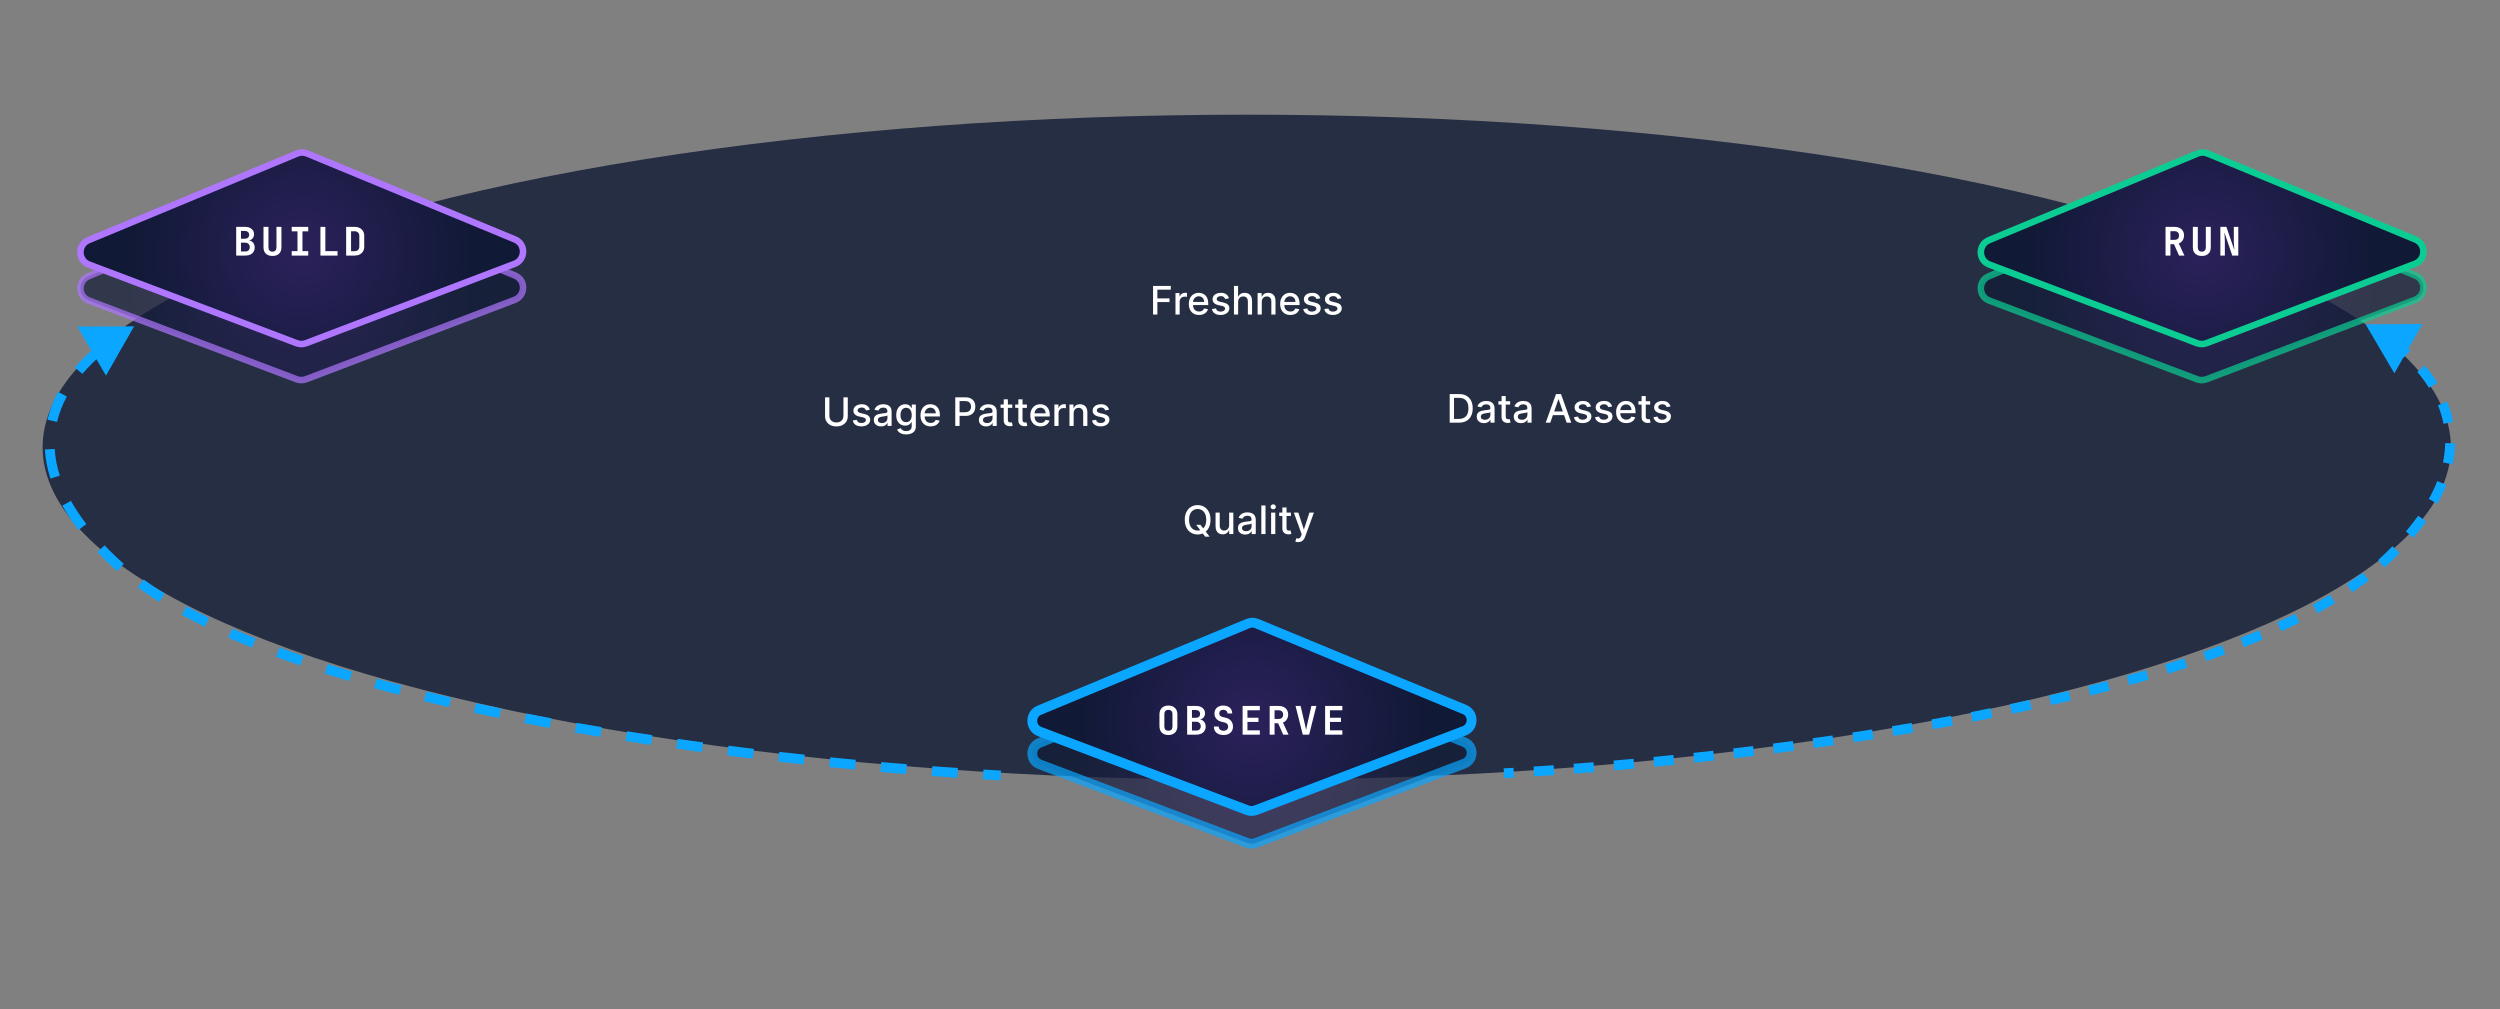
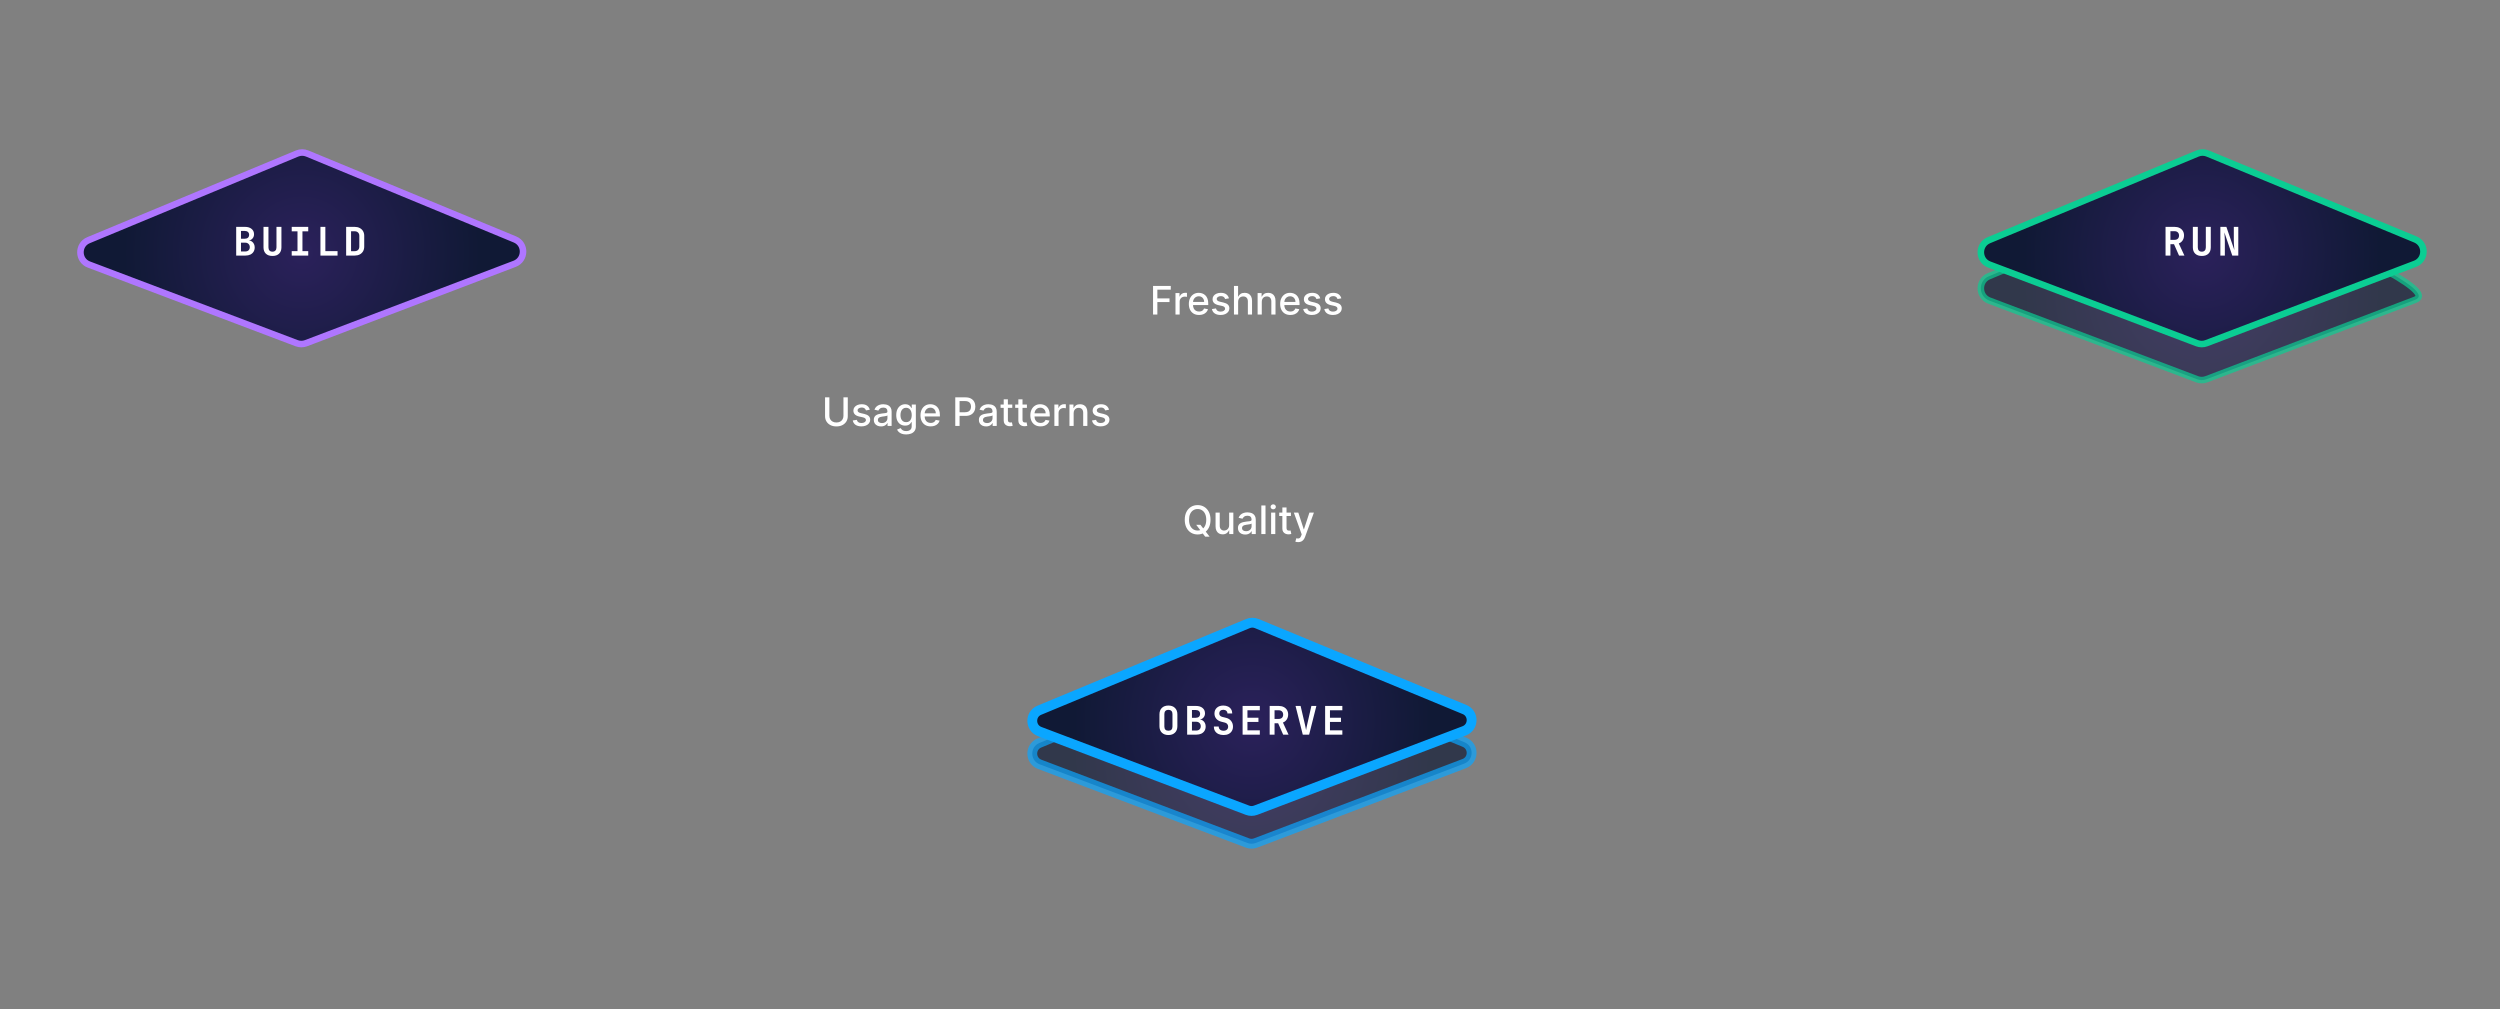
<svg xmlns="http://www.w3.org/2000/svg" width="763" height="308" viewBox="0 0 763 308" fill="none">
  <rect x="0" y="0" width="763" height="308" fill="#808080" stroke="none" />
-   <ellipse cx="380.5" cy="136.5" rx="367.5" ry="101.5" fill="#101935" fill-opacity="0.8" />
-   <path d="M721.999 99L739.32 98.883L730.761 113.941L721.999 99ZM729 170L727.957 168.922L729 170ZM729.84 104.046L730.745 102.849C732.298 104.024 733.966 105.395 735.642 106.957L734.619 108.054L733.596 109.152C732.005 107.669 730.417 106.363 728.935 105.242L729.84 104.046ZM738.917 112.549L740.063 111.58C741.414 113.178 742.706 114.912 743.873 116.779L742.601 117.574L741.33 118.369C740.247 116.638 739.042 115.019 737.772 113.518L738.917 112.549ZM745.449 123.106L746.838 122.54C747.64 124.508 748.279 126.588 748.702 128.778L747.229 129.062L745.756 129.346C745.374 127.363 744.793 125.471 744.06 123.672L745.449 123.106ZM747.771 135.252L749.271 135.275C749.239 137.358 749.003 139.513 748.532 141.738L747.064 141.427L745.597 141.116C746.029 139.078 746.242 137.116 746.271 135.229L747.771 135.252ZM745.255 147.391L746.651 147.94C745.907 149.828 744.994 151.757 743.894 153.726L742.584 152.995L741.275 152.263C742.312 150.405 743.168 148.598 743.859 146.841L745.255 147.391ZM739.237 158.271L740.461 159.139C739.298 160.777 738.006 162.441 736.577 164.13L735.432 163.161L734.287 162.191C735.665 160.564 736.904 158.968 738.014 157.403L739.237 158.271ZM731.248 167.76L732.323 168.806C731.591 169.559 730.831 170.316 730.043 171.078L729 170L727.957 168.922C728.724 168.18 729.462 167.444 730.173 166.714L731.248 167.76ZM729 170L730.043 171.078C729.313 171.785 728.558 172.483 727.78 173.175L726.784 172.054L725.787 170.932C726.535 170.268 727.259 169.598 727.957 168.922L729 170ZM722.056 175.943L722.967 177.135C721.358 178.365 719.672 179.572 717.913 180.755L717.076 179.51L716.239 178.265C717.951 177.114 719.587 175.943 721.145 174.752L722.056 175.943ZM711.901 182.798L712.673 184.083C710.935 185.129 709.138 186.155 707.286 187.163L706.569 185.845L705.852 184.528C707.668 183.539 709.428 182.534 711.128 181.512L711.901 182.798ZM701.131 188.673L701.799 190.016C699.993 190.915 698.142 191.798 696.25 192.666L695.625 191.302L694.999 189.939C696.864 189.084 698.687 188.214 700.463 187.33L701.131 188.673ZM690.027 193.774L690.614 195.154C688.745 195.949 686.84 196.731 684.902 197.5L684.349 196.105L683.796 194.711C685.712 193.951 687.594 193.179 689.44 192.394L690.027 193.774ZM678.617 198.304L679.139 199.71C677.243 200.414 675.32 201.106 673.37 201.787L672.875 200.37L672.381 198.954C674.313 198.28 676.218 197.594 678.095 196.898L678.617 198.304ZM667.072 202.337L667.541 203.762C665.603 204.4 663.643 205.027 661.661 205.644L661.215 204.212L660.769 202.779C662.736 202.167 664.681 201.545 666.603 200.913L667.072 202.337ZM655.376 205.981L655.801 207.42C653.849 207.995 651.879 208.561 649.893 209.118L649.488 207.674L649.084 206.229C651.057 205.676 653.014 205.114 654.952 204.542L655.376 205.981ZM643.563 209.293L643.949 210.742C641.988 211.265 640.011 211.779 638.022 212.285L637.653 210.831L637.283 209.377C639.262 208.875 641.226 208.363 643.176 207.844L643.563 209.293ZM631.703 212.308L632.057 213.765C630.075 214.246 628.081 214.718 626.077 215.182L625.739 213.721L625.4 212.26C627.394 211.798 629.378 211.328 631.35 210.85L631.703 212.308ZM619.773 215.072L620.097 216.537C618.103 216.978 616.1 217.412 614.09 217.838L613.779 216.371L613.468 214.904C615.469 214.479 617.463 214.047 619.448 213.608L619.773 215.072ZM607.786 217.614L608.084 219.084C606.083 219.491 604.076 219.889 602.064 220.281L601.778 218.809L601.491 217.336C603.495 216.946 605.494 216.549 607.487 216.144L607.786 217.614ZM595.758 219.956L596.033 221.43C594.025 221.805 592.013 222.172 589.999 222.533L589.735 221.056L589.471 219.58C591.477 219.22 593.482 218.854 595.483 218.481L595.758 219.956ZM583.7 222.114L583.954 223.592C581.938 223.938 579.921 224.277 577.905 224.609L577.661 223.129L577.417 221.649C579.427 221.318 581.438 220.98 583.447 220.635L583.7 222.114ZM571.612 224.105L571.846 225.587C569.825 225.906 567.806 226.219 565.789 226.525L565.564 225.042L565.34 223.559C567.35 223.254 569.363 222.942 571.378 222.624L571.612 224.105ZM559.499 225.942L559.715 227.427C557.687 227.722 555.662 228.01 553.643 228.291L553.436 226.806L553.229 225.32C555.242 225.039 557.261 224.752 559.283 224.458L559.499 225.942ZM547.371 227.634L547.57 229.12C545.533 229.393 543.502 229.658 541.479 229.917L541.289 228.429L541.099 226.941C543.116 226.683 545.141 226.418 547.172 226.147L547.371 227.634ZM535.221 229.189L535.404 230.678C533.362 230.928 531.329 231.171 529.308 231.408L529.133 229.918L528.959 228.428C530.975 228.192 533.002 227.949 535.039 227.7L535.221 229.189ZM523.042 230.614L523.209 232.105C521.17 232.333 519.144 232.554 517.132 232.768L516.973 231.277L516.814 229.785C518.821 229.571 520.842 229.351 522.875 229.124L523.042 230.614ZM510.863 231.912L511.014 233.404C508.961 233.612 506.924 233.813 504.906 234.007L504.762 232.514L504.619 231.021C506.632 230.827 508.663 230.627 510.712 230.419L510.863 231.912ZM498.687 233.082L498.823 234.576C496.759 234.764 494.716 234.945 492.697 235.118L492.569 233.623L492.441 232.129C494.455 231.956 496.492 231.776 498.551 231.589L498.687 233.082ZM486.453 234.132L486.573 235.627C484.511 235.793 482.476 235.952 480.471 236.103L480.358 234.607L480.246 233.111C482.245 232.961 484.275 232.803 486.333 232.637L486.453 234.132ZM474.274 235.048L474.379 236.544C472.291 236.69 470.241 236.826 468.23 236.955L468.135 235.458L468.039 233.961C470.043 233.833 472.088 233.696 474.17 233.551L474.274 235.048ZM462.007 235.831L462.093 237.329C461.077 237.387 460.073 237.444 459.082 237.498L459 236L458.918 234.502C459.907 234.448 460.907 234.392 461.92 234.334L462.007 235.831ZM721.999 99L739.32 98.883L730.761 113.941L721.999 99ZM729 170L727.957 168.922L729 170ZM729.84 104.046L730.745 102.849C732.298 104.024 733.966 105.395 735.642 106.957L734.619 108.054L733.596 109.152C732.005 107.669 730.417 106.363 728.935 105.242L729.84 104.046ZM738.917 112.549L740.063 111.58C741.414 113.178 742.706 114.912 743.873 116.779L742.601 117.574L741.33 118.369C740.247 116.638 739.042 115.019 737.772 113.518L738.917 112.549ZM745.449 123.106L746.838 122.54C747.64 124.508 748.279 126.588 748.702 128.778L747.229 129.062L745.756 129.346C745.374 127.363 744.793 125.471 744.06 123.672L745.449 123.106ZM747.771 135.252L749.271 135.275C749.239 137.358 749.003 139.513 748.532 141.738L747.064 141.427L745.597 141.116C746.029 139.078 746.242 137.116 746.271 135.229L747.771 135.252ZM745.255 147.391L746.651 147.94C745.907 149.828 744.994 151.757 743.894 153.726L742.584 152.995L741.275 152.263C742.312 150.405 743.168 148.598 743.859 146.841L745.255 147.391ZM739.237 158.271L740.461 159.139C739.298 160.777 738.006 162.441 736.577 164.13L735.432 163.161L734.287 162.191C735.665 160.564 736.904 158.968 738.014 157.403L739.237 158.271ZM731.248 167.76L732.323 168.806C731.591 169.559 730.831 170.316 730.043 171.078L729 170L727.957 168.922C728.724 168.18 729.462 167.444 730.173 166.714L731.248 167.76ZM729 170L730.043 171.078C729.313 171.785 728.558 172.483 727.78 173.175L726.784 172.054L725.787 170.932C726.535 170.268 727.259 169.598 727.957 168.922L729 170ZM722.056 175.943L722.967 177.135C721.358 178.365 719.672 179.572 717.913 180.755L717.076 179.51L716.239 178.265C717.951 177.114 719.587 175.943 721.145 174.752L722.056 175.943ZM711.901 182.798L712.673 184.083C710.935 185.129 709.138 186.155 707.286 187.163L706.569 185.845L705.852 184.528C707.668 183.539 709.428 182.534 711.128 181.512L711.901 182.798ZM701.131 188.673L701.799 190.016C699.993 190.915 698.142 191.798 696.25 192.666L695.625 191.302L694.999 189.939C696.864 189.084 698.687 188.214 700.463 187.33L701.131 188.673ZM690.027 193.774L690.614 195.154C688.745 195.949 686.84 196.731 684.902 197.5L684.349 196.105L683.796 194.711C685.712 193.951 687.594 193.179 689.44 192.394L690.027 193.774ZM678.617 198.304L679.139 199.71C677.243 200.414 675.32 201.106 673.37 201.787L672.875 200.37L672.381 198.954C674.313 198.28 676.218 197.594 678.095 196.898L678.617 198.304ZM667.072 202.337L667.541 203.762C665.603 204.4 663.643 205.027 661.661 205.644L661.215 204.212L660.769 202.779C662.736 202.167 664.681 201.545 666.603 200.913L667.072 202.337ZM655.376 205.981L655.801 207.42C653.849 207.995 651.879 208.561 649.893 209.118L649.488 207.674L649.084 206.229C651.057 205.676 653.014 205.114 654.952 204.542L655.376 205.981ZM643.563 209.293L643.949 210.742C641.988 211.265 640.011 211.779 638.022 212.285L637.653 210.831L637.283 209.377C639.262 208.875 641.226 208.363 643.176 207.844L643.563 209.293ZM631.703 212.308L632.057 213.765C630.075 214.246 628.081 214.718 626.077 215.182L625.739 213.721L625.4 212.26C627.394 211.798 629.378 211.328 631.35 210.85L631.703 212.308ZM619.773 215.072L620.097 216.537C618.103 216.978 616.1 217.412 614.09 217.838L613.779 216.371L613.468 214.904C615.469 214.479 617.463 214.047 619.448 213.608L619.773 215.072ZM607.786 217.614L608.084 219.084C606.083 219.491 604.076 219.889 602.064 220.281L601.778 218.809L601.491 217.336C603.495 216.946 605.494 216.549 607.487 216.144L607.786 217.614ZM595.758 219.956L596.033 221.43C594.025 221.805 592.013 222.172 589.999 222.533L589.735 221.056L589.471 219.58C591.477 219.22 593.482 218.854 595.483 218.481L595.758 219.956ZM583.7 222.114L583.954 223.592C581.938 223.938 579.921 224.277 577.905 224.609L577.661 223.129L577.417 221.649C579.427 221.318 581.438 220.98 583.447 220.635L583.7 222.114ZM571.612 224.105L571.846 225.587C569.825 225.906 567.806 226.219 565.789 226.525L565.564 225.042L565.34 223.559C567.35 223.254 569.363 222.942 571.378 222.624L571.612 224.105ZM559.499 225.942L559.715 227.427C557.687 227.722 555.662 228.01 553.643 228.291L553.436 226.806L553.229 225.32C555.242 225.039 557.261 224.752 559.283 224.458L559.499 225.942ZM547.371 227.634L547.57 229.12C545.533 229.393 543.502 229.658 541.479 229.917L541.289 228.429L541.099 226.941C543.116 226.683 545.141 226.418 547.172 226.147L547.371 227.634ZM535.221 229.189L535.404 230.678C533.362 230.928 531.329 231.171 529.308 231.408L529.133 229.918L528.959 228.428C530.975 228.192 533.002 227.949 535.039 227.7L535.221 229.189ZM523.042 230.614L523.209 232.105C521.17 232.333 519.144 232.554 517.132 232.768L516.973 231.277L516.814 229.785C518.821 229.571 520.842 229.351 522.875 229.124L523.042 230.614ZM510.863 231.912L511.014 233.404C508.961 233.612 506.924 233.813 504.906 234.007L504.762 232.514L504.619 231.021C506.632 230.827 508.663 230.627 510.712 230.419L510.863 231.912ZM498.687 233.082L498.823 234.576C496.759 234.764 494.716 234.945 492.697 235.118L492.569 233.623L492.441 232.129C494.455 231.956 496.492 231.776 498.551 231.589L498.687 233.082ZM486.453 234.132L486.573 235.627C484.511 235.793 482.476 235.952 480.471 236.103L480.358 234.607L480.246 233.111C482.245 232.961 484.275 232.803 486.333 232.637L486.453 234.132ZM474.274 235.048L474.379 236.544C472.291 236.69 470.241 236.826 468.23 236.955L468.135 235.458L468.039 233.961C470.043 233.833 472.088 233.696 474.17 233.551L474.274 235.048ZM462.007 235.831L462.093 237.329C461.077 237.387 460.073 237.444 459.082 237.498L459 236L458.918 234.502C459.907 234.448 460.907 234.392 461.92 234.334L462.007 235.831Z" fill="#0AA6FF" />
-   <path d="M40.926 99.589L23.606 99.683L32.347 114.635L40.926 99.589ZM33.925 170.589L34.968 169.51L33.925 170.589ZM303.844 238.086L305.341 238.168L305.505 235.173L304.007 235.091L303.926 236.589L303.844 238.086ZM30.168 106.98L29.193 105.841C27.092 107.638 24.907 109.751 22.863 112.169L24.008 113.137L25.153 114.106C27.076 111.833 29.142 109.833 31.143 108.12L30.168 106.98ZM19.072 120.316L17.751 119.605C16.352 122.205 15.215 125.039 14.496 128.095L15.956 128.439L17.416 128.782C18.068 126.011 19.103 123.424 20.393 121.026L19.072 120.316ZM15.199 137.094L13.701 137.178C13.861 140.021 14.401 142.99 15.398 146.081L16.826 145.62L18.253 145.159C17.332 142.305 16.841 139.588 16.697 137.01L15.199 137.094ZM20.341 153.583L19.031 154.315C20.382 156.734 22.014 159.212 23.956 161.75L25.147 160.838L26.338 159.926C24.477 157.494 22.926 155.135 21.651 152.852L20.341 153.583ZM30.825 167.461L29.737 168.493C30.731 169.542 31.779 170.6 32.882 171.667L33.925 170.589L34.968 169.51C33.895 168.472 32.877 167.445 31.913 166.428L30.825 167.461ZM33.925 170.589L32.882 171.667C33.815 172.569 34.788 173.459 35.799 174.338L36.783 173.206L37.767 172.073C36.794 171.228 35.861 170.374 34.968 169.51L33.925 170.589ZM42.935 178.067L42.056 179.283C44.145 180.792 46.35 182.265 48.664 183.702L49.456 182.427L50.247 181.153C47.987 179.75 45.84 178.316 43.814 176.851L42.935 178.067ZM56.209 186.354L55.491 187.67C57.749 188.902 60.089 190.106 62.505 191.284L63.162 189.935L63.819 188.587C61.441 187.428 59.142 186.245 56.928 185.037L56.209 186.354ZM70.265 193.223L69.66 194.596C72.023 195.636 74.446 196.654 76.925 197.649L77.484 196.258L78.043 194.866C75.593 193.881 73.2 192.876 70.869 191.85L70.265 193.223ZM84.794 199.072L84.275 200.479C86.696 201.374 89.163 202.249 91.672 203.106L92.157 201.686L92.642 200.267C90.155 199.418 87.711 198.55 85.314 197.665L84.794 199.072ZM99.581 204.131L99.127 205.56C101.595 206.344 104.098 207.111 106.632 207.862L107.058 206.424L107.484 204.986C104.968 204.24 102.484 203.479 100.035 202.701L99.581 204.131ZM114.582 208.581L114.181 210.027C116.684 210.721 119.214 211.401 121.767 212.066L122.145 210.615L122.523 209.163C119.985 208.502 117.47 207.826 114.983 207.136L114.582 208.581ZM129.741 212.535L129.384 213.992C131.909 214.611 134.454 215.217 137.015 215.809L137.353 214.348L137.691 212.886C135.142 212.297 132.611 211.694 130.099 211.078L129.741 212.535ZM144.982 216.063L144.662 217.529C147.207 218.085 149.765 218.628 152.334 219.159L152.638 217.69L152.941 216.221C150.383 215.692 147.836 215.151 145.303 214.598L144.982 216.063ZM160.313 219.234L160.025 220.706C162.587 221.208 165.156 221.697 167.731 222.174L168.004 220.7L168.278 219.225C165.712 218.749 163.153 218.261 160.601 217.762L160.313 219.234ZM175.704 222.09L175.444 223.568C178.018 224.02 180.595 224.462 183.172 224.891L183.419 223.412L183.666 221.932C181.097 221.504 178.529 221.064 175.964 220.613L175.704 222.09ZM191.145 224.667L190.911 226.149C193.496 226.558 196.078 226.956 198.656 227.342L198.879 225.859L199.101 224.376C196.531 223.99 193.957 223.593 191.38 223.186L191.145 224.667ZM206.619 226.99L206.408 228.475C209.006 228.845 211.597 229.203 214.177 229.551L214.378 228.064L214.578 226.578C212.004 226.231 209.421 225.873 206.83 225.505L206.619 226.99ZM222.142 229.082L221.953 230.57C224.559 230.902 227.153 231.224 229.73 231.534L229.909 230.045L230.089 228.556C227.518 228.246 224.932 227.926 222.332 227.594L222.142 229.082ZM237.676 230.954L237.506 232.445C240.119 232.741 242.712 233.027 245.283 233.302L245.442 231.811L245.602 230.319C243.038 230.045 240.451 229.76 237.845 229.464L237.676 230.954ZM253.24 232.619L253.09 234.111C255.722 234.375 258.327 234.628 260.899 234.869L261.039 233.375L261.179 231.882C258.613 231.641 256.015 231.39 253.389 231.126L253.24 232.619ZM268.84 234.081L268.71 235.575C271.354 235.805 273.96 236.023 276.522 236.229L276.642 234.734L276.762 233.239C274.207 233.033 271.608 232.816 268.97 232.586L268.84 234.081ZM284.447 235.335L284.337 236.831C287.001 237.027 289.609 237.209 292.157 237.378L292.256 235.881L292.356 234.385C289.815 234.216 287.214 234.034 284.557 233.839L284.447 235.335ZM300.07 236.37L299.983 237.868C301.289 237.944 302.576 238.017 303.844 238.086L303.926 236.589L304.007 235.091C302.744 235.022 301.461 234.949 300.158 234.873L300.07 236.37ZM40.926 99.589L23.606 99.683L32.347 114.635L40.926 99.589ZM33.925 170.589L34.968 169.51L33.925 170.589ZM303.844 238.086L305.341 238.168L305.505 235.173L304.007 235.091L303.926 236.589L303.844 238.086ZM30.168 106.98L29.193 105.841C27.092 107.638 24.907 109.751 22.863 112.169L24.008 113.137L25.153 114.106C27.076 111.833 29.142 109.833 31.143 108.12L30.168 106.98ZM19.072 120.316L17.751 119.605C16.352 122.205 15.215 125.039 14.496 128.095L15.956 128.439L17.416 128.782C18.068 126.011 19.103 123.424 20.393 121.026L19.072 120.316ZM15.199 137.094L13.701 137.178C13.861 140.021 14.401 142.99 15.398 146.081L16.826 145.62L18.253 145.159C17.332 142.305 16.841 139.588 16.697 137.01L15.199 137.094ZM20.341 153.583L19.031 154.315C20.382 156.734 22.014 159.212 23.956 161.75L25.147 160.838L26.338 159.926C24.477 157.494 22.926 155.135 21.651 152.852L20.341 153.583ZM30.825 167.461L29.737 168.493C30.731 169.542 31.779 170.6 32.882 171.667L33.925 170.589L34.968 169.51C33.895 168.472 32.877 167.445 31.913 166.428L30.825 167.461ZM33.925 170.589L32.882 171.667C33.815 172.569 34.788 173.459 35.799 174.338L36.783 173.206L37.767 172.073C36.794 171.228 35.861 170.374 34.968 169.51L33.925 170.589ZM42.935 178.067L42.056 179.283C44.145 180.792 46.35 182.265 48.664 183.702L49.456 182.427L50.247 181.153C47.987 179.75 45.84 178.316 43.814 176.851L42.935 178.067ZM56.209 186.354L55.491 187.67C57.749 188.902 60.089 190.106 62.505 191.284L63.162 189.935L63.819 188.587C61.441 187.428 59.142 186.245 56.928 185.037L56.209 186.354ZM70.265 193.223L69.66 194.596C72.023 195.636 74.446 196.654 76.925 197.649L77.484 196.258L78.043 194.866C75.593 193.881 73.2 192.876 70.869 191.85L70.265 193.223ZM84.794 199.072L84.275 200.479C86.696 201.374 89.163 202.249 91.672 203.106L92.157 201.686L92.642 200.267C90.155 199.418 87.711 198.55 85.314 197.665L84.794 199.072ZM99.581 204.131L99.127 205.56C101.595 206.344 104.098 207.111 106.632 207.862L107.058 206.424L107.484 204.986C104.968 204.24 102.484 203.479 100.035 202.701L99.581 204.131ZM114.582 208.581L114.181 210.027C116.684 210.721 119.214 211.401 121.767 212.066L122.145 210.615L122.523 209.163C119.985 208.502 117.47 207.826 114.983 207.136L114.582 208.581ZM129.741 212.535L129.384 213.992C131.909 214.611 134.454 215.217 137.015 215.809L137.353 214.348L137.691 212.886C135.142 212.297 132.611 211.694 130.099 211.078L129.741 212.535ZM144.982 216.063L144.662 217.529C147.207 218.085 149.765 218.628 152.334 219.159L152.638 217.69L152.941 216.221C150.383 215.692 147.836 215.151 145.303 214.598L144.982 216.063ZM160.313 219.234L160.025 220.706C162.587 221.208 165.156 221.697 167.731 222.174L168.004 220.7L168.278 219.225C165.712 218.749 163.153 218.261 160.601 217.762L160.313 219.234ZM175.704 222.09L175.444 223.568C178.018 224.02 180.595 224.462 183.172 224.891L183.419 223.412L183.666 221.932C181.097 221.504 178.529 221.064 175.964 220.613L175.704 222.09ZM191.145 224.667L190.911 226.149C193.496 226.558 196.078 226.956 198.656 227.342L198.879 225.859L199.101 224.376C196.531 223.99 193.957 223.593 191.38 223.186L191.145 224.667ZM206.619 226.99L206.408 228.475C209.006 228.845 211.597 229.203 214.177 229.551L214.378 228.064L214.578 226.578C212.004 226.231 209.421 225.873 206.83 225.505L206.619 226.99ZM222.142 229.082L221.953 230.57C224.559 230.902 227.153 231.224 229.73 231.534L229.909 230.045L230.089 228.556C227.518 228.246 224.932 227.926 222.332 227.594L222.142 229.082ZM237.676 230.954L237.506 232.445C240.119 232.741 242.712 233.027 245.283 233.302L245.442 231.811L245.602 230.319C243.038 230.045 240.451 229.76 237.845 229.464L237.676 230.954ZM253.24 232.619L253.09 234.111C255.722 234.375 258.327 234.628 260.899 234.869L261.039 233.375L261.179 231.882C258.613 231.641 256.015 231.39 253.389 231.126L253.24 232.619ZM268.84 234.081L268.71 235.575C271.354 235.805 273.96 236.023 276.522 236.229L276.642 234.734L276.762 233.239C274.207 233.033 271.608 232.816 268.97 232.586L268.84 234.081ZM284.447 235.335L284.337 236.831C287.001 237.027 289.609 237.209 292.157 237.378L292.256 235.881L292.356 234.385C289.815 234.216 287.214 234.034 284.557 233.839L284.447 235.335ZM300.07 236.37L299.983 237.868C301.289 237.944 302.576 238.017 303.844 238.086L303.926 236.589L304.007 235.091C302.744 235.022 301.461 234.949 300.158 234.873L300.07 236.37Z" fill="#0AA6FF" />
  <path d="M351.91 96V87.273H357.322V88.406H353.227V91.065H356.934V92.195H353.227V96H351.91ZM358.757 96V89.454H359.988V90.494H360.057C360.176 90.142 360.386 89.865 360.687 89.663C360.991 89.459 361.335 89.356 361.719 89.356C361.798 89.356 361.892 89.359 362 89.365C362.111 89.371 362.197 89.378 362.26 89.386V90.605C362.209 90.591 362.118 90.575 361.987 90.558C361.856 90.538 361.726 90.528 361.595 90.528C361.294 90.528 361.025 90.592 360.79 90.72C360.557 90.845 360.372 91.02 360.236 91.244C360.099 91.466 360.031 91.719 360.031 92.003V96H358.757ZM365.949 96.132C365.304 96.132 364.749 95.994 364.283 95.719C363.82 95.44 363.462 95.05 363.209 94.547C362.959 94.041 362.834 93.449 362.834 92.77C362.834 92.099 362.959 91.508 363.209 90.997C363.462 90.486 363.814 90.087 364.266 89.8C364.72 89.513 365.252 89.369 365.86 89.369C366.229 89.369 366.587 89.43 366.933 89.553C367.28 89.675 367.591 89.867 367.867 90.128C368.142 90.389 368.36 90.729 368.519 91.146C368.678 91.561 368.757 92.065 368.757 92.659V93.111H363.554V92.156H367.509C367.509 91.821 367.441 91.524 367.304 91.266C367.168 91.004 366.976 90.798 366.729 90.648C366.485 90.497 366.198 90.422 365.868 90.422C365.51 90.422 365.198 90.51 364.931 90.686C364.666 90.859 364.462 91.087 364.317 91.368C364.175 91.646 364.104 91.949 364.104 92.276V93.021C364.104 93.459 364.181 93.831 364.334 94.138C364.49 94.445 364.708 94.679 364.986 94.841C365.264 95 365.59 95.079 365.962 95.079C366.203 95.079 366.423 95.046 366.622 94.977C366.821 94.906 366.993 94.801 367.138 94.662C367.283 94.523 367.394 94.351 367.47 94.146L368.676 94.364C368.58 94.719 368.406 95.03 368.156 95.297C367.909 95.561 367.598 95.767 367.223 95.915C366.851 96.06 366.426 96.132 365.949 96.132ZM375.076 91.053L373.921 91.257C373.873 91.109 373.796 90.969 373.691 90.835C373.589 90.702 373.449 90.592 373.273 90.507C373.097 90.422 372.877 90.379 372.613 90.379C372.252 90.379 371.951 90.46 371.709 90.622C371.468 90.781 371.347 90.987 371.347 91.24C371.347 91.459 371.428 91.635 371.59 91.769C371.752 91.902 372.013 92.011 372.374 92.097L373.414 92.335C374.016 92.474 374.465 92.689 374.76 92.979C375.056 93.269 375.204 93.645 375.204 94.108C375.204 94.5 375.09 94.849 374.863 95.156C374.638 95.46 374.324 95.699 373.921 95.872C373.52 96.046 373.056 96.132 372.528 96.132C371.795 96.132 371.197 95.976 370.733 95.663C370.27 95.348 369.986 94.901 369.881 94.321L371.113 94.133C371.189 94.454 371.347 94.697 371.586 94.862C371.824 95.024 372.135 95.105 372.519 95.105C372.937 95.105 373.27 95.019 373.52 94.845C373.77 94.669 373.895 94.454 373.895 94.202C373.895 93.997 373.819 93.825 373.665 93.686C373.515 93.547 373.283 93.442 372.971 93.371L371.863 93.128C371.252 92.989 370.8 92.767 370.508 92.463C370.218 92.159 370.073 91.774 370.073 91.308C370.073 90.922 370.181 90.584 370.397 90.294C370.613 90.004 370.911 89.778 371.292 89.617C371.672 89.452 372.108 89.369 372.6 89.369C373.307 89.369 373.864 89.523 374.27 89.829C374.677 90.133 374.945 90.541 375.076 91.053ZM377.879 92.114V96H376.605V87.273H377.862V90.52H377.943C378.096 90.168 378.33 89.888 378.646 89.68C378.961 89.473 379.373 89.369 379.882 89.369C380.33 89.369 380.722 89.462 381.058 89.646C381.396 89.831 381.657 90.106 381.842 90.473C382.029 90.837 382.123 91.291 382.123 91.837V96H380.849V91.99C380.849 91.51 380.725 91.138 380.478 90.874C380.231 90.606 379.887 90.473 379.447 90.473C379.146 90.473 378.876 90.537 378.637 90.665C378.401 90.793 378.215 90.98 378.079 91.227C377.945 91.472 377.879 91.767 377.879 92.114ZM385.097 92.114V96H383.823V89.454H385.046V90.52H385.127C385.278 90.173 385.514 89.895 385.835 89.685C386.159 89.474 386.566 89.369 387.058 89.369C387.504 89.369 387.894 89.463 388.23 89.651C388.565 89.835 388.825 90.111 389.009 90.477C389.194 90.844 389.286 91.297 389.286 91.837V96H388.012V91.99C388.012 91.516 387.889 91.145 387.642 90.878C387.394 90.608 387.055 90.473 386.623 90.473C386.328 90.473 386.065 90.537 385.835 90.665C385.607 90.793 385.427 90.98 385.294 91.227C385.163 91.472 385.097 91.767 385.097 92.114ZM393.816 96.132C393.171 96.132 392.616 95.994 392.15 95.719C391.687 95.44 391.329 95.05 391.076 94.547C390.826 94.041 390.701 93.449 390.701 92.77C390.701 92.099 390.826 91.508 391.076 90.997C391.329 90.486 391.681 90.087 392.133 89.8C392.588 89.513 393.119 89.369 393.727 89.369C394.096 89.369 394.454 89.43 394.801 89.553C395.147 89.675 395.458 89.867 395.734 90.128C396.009 90.389 396.227 90.729 396.386 91.146C396.545 91.561 396.624 92.065 396.624 92.659V93.111H391.421V92.156H395.376C395.376 91.821 395.308 91.524 395.171 91.266C395.035 91.004 394.843 90.798 394.596 90.648C394.352 90.497 394.065 90.422 393.735 90.422C393.377 90.422 393.065 90.51 392.798 90.686C392.534 90.859 392.329 91.087 392.184 91.368C392.042 91.646 391.971 91.949 391.971 92.276V93.021C391.971 93.459 392.048 93.831 392.201 94.138C392.357 94.445 392.575 94.679 392.853 94.841C393.132 95 393.457 95.079 393.829 95.079C394.07 95.079 394.291 95.046 394.49 94.977C394.688 94.906 394.86 94.801 395.005 94.662C395.15 94.523 395.261 94.351 395.338 94.146L396.544 94.364C396.447 94.719 396.274 95.03 396.024 95.297C395.776 95.561 395.465 95.767 395.09 95.915C394.718 96.06 394.294 96.132 393.816 96.132ZM402.943 91.053L401.788 91.257C401.74 91.109 401.663 90.969 401.558 90.835C401.456 90.702 401.317 90.592 401.14 90.507C400.964 90.422 400.744 90.379 400.48 90.379C400.119 90.379 399.818 90.46 399.577 90.622C399.335 90.781 399.214 90.987 399.214 91.24C399.214 91.459 399.295 91.635 399.457 91.769C399.619 91.902 399.881 92.011 400.241 92.097L401.281 92.335C401.883 92.474 402.332 92.689 402.628 92.979C402.923 93.269 403.071 93.645 403.071 94.108C403.071 94.5 402.957 94.849 402.73 95.156C402.506 95.46 402.192 95.699 401.788 95.872C401.388 96.046 400.923 96.132 400.395 96.132C399.662 96.132 399.064 95.976 398.601 95.663C398.138 95.348 397.854 94.901 397.748 94.321L398.98 94.133C399.057 94.454 399.214 94.697 399.453 94.862C399.692 95.024 400.003 95.105 400.386 95.105C400.804 95.105 401.138 95.019 401.388 94.845C401.638 94.669 401.763 94.454 401.763 94.202C401.763 93.997 401.686 93.825 401.532 93.686C401.382 93.547 401.15 93.442 400.838 93.371L399.73 93.128C399.119 92.989 398.667 92.767 398.375 92.463C398.085 92.159 397.94 91.774 397.94 91.308C397.94 90.922 398.048 90.584 398.264 90.294C398.48 90.004 398.778 89.778 399.159 89.617C399.54 89.452 399.976 89.369 400.467 89.369C401.175 89.369 401.731 89.523 402.138 89.829C402.544 90.133 402.812 90.541 402.943 91.053ZM409.377 91.053L408.222 91.257C408.173 91.109 408.097 90.969 407.992 90.835C407.889 90.702 407.75 90.592 407.574 90.507C407.398 90.422 407.178 90.379 406.914 90.379C406.553 90.379 406.252 90.46 406.01 90.622C405.769 90.781 405.648 90.987 405.648 91.24C405.648 91.459 405.729 91.635 405.891 91.769C406.053 91.902 406.314 92.011 406.675 92.097L407.715 92.335C408.317 92.474 408.766 92.689 409.061 92.979C409.357 93.269 409.504 93.645 409.504 94.108C409.504 94.5 409.391 94.849 409.164 95.156C408.939 95.46 408.625 95.699 408.222 95.872C407.821 96.046 407.357 96.132 406.828 96.132C406.095 96.132 405.497 95.976 405.034 95.663C404.571 95.348 404.287 94.901 404.182 94.321L405.414 94.133C405.49 94.454 405.648 94.697 405.887 94.862C406.125 95.024 406.436 95.105 406.82 95.105C407.237 95.105 407.571 95.019 407.821 94.845C408.071 94.669 408.196 94.454 408.196 94.202C408.196 93.997 408.119 93.825 407.966 93.686C407.816 93.547 407.584 93.442 407.271 93.371L406.164 93.128C405.553 92.989 405.101 92.767 404.808 92.463C404.519 92.159 404.374 91.774 404.374 91.308C404.374 90.922 404.482 90.584 404.698 90.294C404.914 90.004 405.212 89.778 405.593 89.617C405.973 89.452 406.409 89.369 406.901 89.369C407.608 89.369 408.165 89.523 408.571 89.829C408.977 90.133 409.246 90.541 409.377 91.053Z" fill="white" />
-   <path d="M445.272 129H442.447V120.273H445.362C446.217 120.273 446.951 120.447 447.565 120.797C448.179 121.143 448.649 121.642 448.975 122.293C449.305 122.94 449.47 123.717 449.47 124.624C449.47 125.533 449.304 126.314 448.971 126.967C448.642 127.621 448.164 128.124 447.539 128.476C446.914 128.825 446.159 129 445.272 129ZM443.764 127.849H445.2C445.865 127.849 446.417 127.724 446.858 127.474C447.298 127.222 447.627 126.857 447.846 126.379C448.065 125.899 448.174 125.314 448.174 124.624C448.174 123.939 448.065 123.358 447.846 122.881C447.63 122.403 447.308 122.041 446.879 121.794C446.45 121.547 445.917 121.423 445.281 121.423H443.764V127.849ZM452.91 129.145C452.495 129.145 452.12 129.068 451.785 128.915C451.45 128.759 451.184 128.533 450.988 128.237C450.795 127.942 450.698 127.58 450.698 127.151C450.698 126.781 450.769 126.477 450.911 126.239C451.053 126 451.245 125.811 451.487 125.672C451.728 125.533 451.998 125.428 452.296 125.357C452.594 125.286 452.898 125.232 453.208 125.195C453.6 125.149 453.918 125.112 454.163 125.084C454.407 125.053 454.585 125.003 454.695 124.935C454.806 124.866 454.862 124.756 454.862 124.602V124.572C454.862 124.2 454.756 123.912 454.546 123.707C454.339 123.503 454.029 123.401 453.617 123.401C453.188 123.401 452.85 123.496 452.603 123.686C452.359 123.874 452.19 124.082 452.096 124.312L450.898 124.04C451.04 123.642 451.248 123.321 451.521 123.077C451.796 122.83 452.113 122.651 452.471 122.54C452.829 122.426 453.205 122.369 453.6 122.369C453.862 122.369 454.138 122.401 454.431 122.463C454.727 122.523 455.002 122.634 455.258 122.795C455.516 122.957 455.728 123.189 455.893 123.49C456.058 123.788 456.14 124.176 456.14 124.653V129H454.896V128.105H454.844C454.762 128.27 454.638 128.432 454.474 128.591C454.309 128.75 454.097 128.882 453.839 128.987C453.58 129.092 453.271 129.145 452.91 129.145ZM453.187 128.122C453.539 128.122 453.84 128.053 454.09 127.913C454.343 127.774 454.535 127.592 454.665 127.368C454.799 127.141 454.866 126.898 454.866 126.639V125.795C454.82 125.841 454.732 125.884 454.602 125.923C454.474 125.96 454.327 125.993 454.163 126.021C453.998 126.047 453.837 126.071 453.681 126.094C453.525 126.114 453.394 126.131 453.289 126.145C453.042 126.176 452.816 126.229 452.612 126.303C452.41 126.376 452.248 126.483 452.126 126.622C452.006 126.759 451.947 126.94 451.947 127.168C451.947 127.483 452.063 127.722 452.296 127.884C452.529 128.043 452.826 128.122 453.187 128.122ZM460.892 122.455V123.477H457.317V122.455H460.892ZM458.276 120.886H459.55V127.078C459.55 127.325 459.587 127.511 459.661 127.636C459.735 127.759 459.83 127.842 459.946 127.888C460.066 127.93 460.195 127.952 460.334 127.952C460.436 127.952 460.526 127.945 460.603 127.93C460.679 127.916 460.739 127.905 460.782 127.896L461.012 128.949C460.938 128.977 460.833 129.006 460.696 129.034C460.56 129.065 460.39 129.082 460.185 129.085C459.85 129.091 459.537 129.031 459.248 128.906C458.958 128.781 458.723 128.588 458.544 128.327C458.365 128.065 458.276 127.737 458.276 127.342V120.886ZM464.207 129.145C463.792 129.145 463.417 129.068 463.082 128.915C462.746 128.759 462.481 128.533 462.285 128.237C462.092 127.942 461.995 127.58 461.995 127.151C461.995 126.781 462.066 126.477 462.208 126.239C462.35 126 462.542 125.811 462.783 125.672C463.025 125.533 463.295 125.428 463.593 125.357C463.891 125.286 464.195 125.232 464.505 125.195C464.897 125.149 465.215 125.112 465.46 125.084C465.704 125.053 465.881 125.003 465.992 124.935C466.103 124.866 466.158 124.756 466.158 124.602V124.572C466.158 124.2 466.053 123.912 465.843 123.707C465.636 123.503 465.326 123.401 464.914 123.401C464.485 123.401 464.147 123.496 463.9 123.686C463.656 123.874 463.487 124.082 463.393 124.312L462.195 124.04C462.337 123.642 462.545 123.321 462.817 123.077C463.093 122.83 463.41 122.651 463.768 122.54C464.126 122.426 464.502 122.369 464.897 122.369C465.158 122.369 465.435 122.401 465.728 122.463C466.023 122.523 466.299 122.634 466.555 122.795C466.813 122.957 467.025 123.189 467.19 123.49C467.354 123.788 467.437 124.176 467.437 124.653V129H466.192V128.105H466.141C466.059 128.27 465.935 128.432 465.771 128.591C465.606 128.75 465.394 128.882 465.136 128.987C464.877 129.092 464.567 129.145 464.207 129.145ZM464.484 128.122C464.836 128.122 465.137 128.053 465.387 127.913C465.64 127.774 465.832 127.592 465.962 127.368C466.096 127.141 466.163 126.898 466.163 126.639V125.795C466.117 125.841 466.029 125.884 465.898 125.923C465.771 125.96 465.624 125.993 465.46 126.021C465.295 126.047 465.134 126.071 464.978 126.094C464.822 126.114 464.691 126.131 464.586 126.145C464.339 126.176 464.113 126.229 463.908 126.303C463.707 126.376 463.545 126.483 463.423 126.622C463.303 126.759 463.244 126.94 463.244 127.168C463.244 127.483 463.36 127.722 463.593 127.884C463.826 128.043 464.123 128.122 464.484 128.122ZM473.149 129H471.751L474.892 120.273H476.413L479.554 129H478.156L475.689 121.858H475.621L473.149 129ZM473.384 125.582H477.918V126.69H473.384V125.582ZM485.57 124.053L484.415 124.257C484.367 124.109 484.29 123.969 484.185 123.835C484.083 123.702 483.944 123.592 483.767 123.507C483.591 123.422 483.371 123.379 483.107 123.379C482.746 123.379 482.445 123.46 482.203 123.622C481.962 123.781 481.841 123.987 481.841 124.24C481.841 124.459 481.922 124.635 482.084 124.768C482.246 124.902 482.507 125.011 482.868 125.097L483.908 125.335C484.51 125.474 484.959 125.689 485.255 125.979C485.55 126.268 485.698 126.645 485.698 127.108C485.698 127.5 485.584 127.849 485.357 128.156C485.132 128.46 484.819 128.699 484.415 128.872C484.015 129.045 483.55 129.132 483.022 129.132C482.289 129.132 481.691 128.976 481.228 128.663C480.765 128.348 480.48 127.901 480.375 127.321L481.607 127.134C481.684 127.455 481.841 127.697 482.08 127.862C482.319 128.024 482.63 128.105 483.013 128.105C483.431 128.105 483.765 128.018 484.015 127.845C484.265 127.669 484.39 127.455 484.39 127.202C484.39 126.997 484.313 126.825 484.159 126.686C484.009 126.547 483.777 126.442 483.465 126.371L482.357 126.128C481.746 125.989 481.294 125.767 481.002 125.463C480.712 125.159 480.567 124.774 480.567 124.308C480.567 123.922 480.675 123.584 480.891 123.294C481.107 123.004 481.405 122.778 481.786 122.616C482.167 122.452 482.603 122.369 483.094 122.369C483.801 122.369 484.358 122.523 484.765 122.83C485.171 123.134 485.439 123.541 485.57 124.053ZM492.004 124.053L490.849 124.257C490.8 124.109 490.724 123.969 490.619 123.835C490.516 123.702 490.377 123.592 490.201 123.507C490.025 123.422 489.805 123.379 489.54 123.379C489.18 123.379 488.879 123.46 488.637 123.622C488.396 123.781 488.275 123.987 488.275 124.24C488.275 124.459 488.356 124.635 488.518 124.768C488.68 124.902 488.941 125.011 489.302 125.097L490.342 125.335C490.944 125.474 491.393 125.689 491.688 125.979C491.984 126.268 492.131 126.645 492.131 127.108C492.131 127.5 492.018 127.849 491.79 128.156C491.566 128.46 491.252 128.699 490.849 128.872C490.448 129.045 489.984 129.132 489.455 129.132C488.722 129.132 488.124 128.976 487.661 128.663C487.198 128.348 486.914 127.901 486.809 127.321L488.04 127.134C488.117 127.455 488.275 127.697 488.513 127.862C488.752 128.024 489.063 128.105 489.447 128.105C489.864 128.105 490.198 128.018 490.448 127.845C490.698 127.669 490.823 127.455 490.823 127.202C490.823 126.997 490.746 126.825 490.593 126.686C490.442 126.547 490.211 126.442 489.898 126.371L488.79 126.128C488.18 125.989 487.728 125.767 487.435 125.463C487.146 125.159 487.001 124.774 487.001 124.308C487.001 123.922 487.109 123.584 487.325 123.294C487.54 123.004 487.839 122.778 488.219 122.616C488.6 122.452 489.036 122.369 489.528 122.369C490.235 122.369 490.792 122.523 491.198 122.83C491.604 123.134 491.873 123.541 492.004 124.053ZM496.353 129.132C495.708 129.132 495.153 128.994 494.687 128.719C494.224 128.44 493.866 128.05 493.613 127.547C493.363 127.041 493.238 126.449 493.238 125.77C493.238 125.099 493.363 124.509 493.613 123.997C493.866 123.486 494.218 123.087 494.67 122.8C495.125 122.513 495.656 122.369 496.264 122.369C496.633 122.369 496.991 122.43 497.338 122.553C497.684 122.675 497.995 122.866 498.271 123.128C498.547 123.389 498.764 123.729 498.923 124.146C499.082 124.561 499.162 125.065 499.162 125.659V126.111H493.958V125.156H497.913C497.913 124.821 497.845 124.524 497.708 124.266C497.572 124.004 497.38 123.798 497.133 123.648C496.889 123.497 496.602 123.422 496.272 123.422C495.914 123.422 495.602 123.51 495.335 123.686C495.071 123.859 494.866 124.087 494.721 124.368C494.579 124.646 494.508 124.949 494.508 125.276V126.021C494.508 126.459 494.585 126.831 494.738 127.138C494.895 127.445 495.112 127.679 495.39 127.841C495.669 128 495.994 128.08 496.366 128.08C496.608 128.08 496.828 128.045 497.027 127.977C497.225 127.906 497.397 127.801 497.542 127.662C497.687 127.523 497.798 127.351 497.875 127.146L499.081 127.364C498.984 127.719 498.811 128.03 498.561 128.297C498.314 128.561 498.002 128.767 497.627 128.915C497.255 129.06 496.831 129.132 496.353 129.132ZM503.631 122.455V123.477H500.055V122.455H503.631ZM501.014 120.886H502.288V127.078C502.288 127.325 502.325 127.511 502.399 127.636C502.473 127.759 502.568 127.842 502.685 127.888C502.804 127.93 502.933 127.952 503.072 127.952C503.175 127.952 503.264 127.945 503.341 127.93C503.418 127.916 503.477 127.905 503.52 127.896L503.75 128.949C503.676 128.977 503.571 129.006 503.435 129.034C503.298 129.065 503.128 129.082 502.923 129.085C502.588 129.091 502.276 129.031 501.986 128.906C501.696 128.781 501.462 128.588 501.283 128.327C501.104 128.065 501.014 127.737 501.014 127.342V120.886ZM509.839 124.053L508.685 124.257C508.636 124.109 508.56 123.969 508.455 123.835C508.352 123.702 508.213 123.592 508.037 123.507C507.861 123.422 507.641 123.379 507.376 123.379C507.016 123.379 506.714 123.46 506.473 123.622C506.232 123.781 506.111 123.987 506.111 124.24C506.111 124.459 506.192 124.635 506.354 124.768C506.516 124.902 506.777 125.011 507.138 125.097L508.178 125.335C508.78 125.474 509.229 125.689 509.524 125.979C509.82 126.268 509.967 126.645 509.967 127.108C509.967 127.5 509.854 127.849 509.626 128.156C509.402 128.46 509.088 128.699 508.685 128.872C508.284 129.045 507.82 129.132 507.291 129.132C506.558 129.132 505.96 128.976 505.497 128.663C505.034 128.348 504.75 127.901 504.645 127.321L505.876 127.134C505.953 127.455 506.111 127.697 506.349 127.862C506.588 128.024 506.899 128.105 507.283 128.105C507.7 128.105 508.034 128.018 508.284 127.845C508.534 127.669 508.659 127.455 508.659 127.202C508.659 126.997 508.582 126.825 508.429 126.686C508.278 126.547 508.047 126.442 507.734 126.371L506.626 126.128C506.016 125.989 505.564 125.767 505.271 125.463C504.982 125.159 504.837 124.774 504.837 124.308C504.837 123.922 504.945 123.584 505.161 123.294C505.376 123.004 505.675 122.778 506.055 122.616C506.436 122.452 506.872 122.369 507.364 122.369C508.071 122.369 508.628 122.523 509.034 122.83C509.44 123.134 509.709 123.541 509.839 124.053Z" fill="white" />
  <path d="M257.421 121.273H258.742V127.013C258.742 127.624 258.598 128.165 258.311 128.636C258.024 129.105 257.621 129.474 257.101 129.744C256.581 130.011 255.972 130.145 255.273 130.145C254.577 130.145 253.969 130.011 253.449 129.744C252.929 129.474 252.526 129.105 252.239 128.636C251.952 128.165 251.808 127.624 251.808 127.013V121.273H253.125V126.906C253.125 127.301 253.212 127.652 253.385 127.959C253.561 128.266 253.81 128.507 254.131 128.683C254.452 128.857 254.833 128.943 255.273 128.943C255.716 128.943 256.098 128.857 256.419 128.683C256.743 128.507 256.99 128.266 257.161 127.959C257.334 127.652 257.421 127.301 257.421 126.906V121.273ZM265.459 125.053L264.304 125.257C264.256 125.109 264.179 124.969 264.074 124.835C263.971 124.702 263.832 124.592 263.656 124.507C263.48 124.422 263.26 124.379 262.996 124.379C262.635 124.379 262.334 124.46 262.092 124.622C261.851 124.781 261.73 124.987 261.73 125.24C261.73 125.459 261.811 125.635 261.973 125.768C262.135 125.902 262.396 126.011 262.757 126.097L263.797 126.335C264.399 126.474 264.848 126.689 265.143 126.979C265.439 127.268 265.586 127.645 265.586 128.108C265.586 128.5 265.473 128.849 265.246 129.156C265.021 129.46 264.707 129.699 264.304 129.872C263.903 130.045 263.439 130.132 262.91 130.132C262.177 130.132 261.579 129.976 261.116 129.663C260.653 129.348 260.369 128.901 260.264 128.321L261.496 128.134C261.572 128.455 261.73 128.697 261.969 128.862C262.207 129.024 262.518 129.105 262.902 129.105C263.319 129.105 263.653 129.018 263.903 128.845C264.153 128.669 264.278 128.455 264.278 128.202C264.278 127.997 264.202 127.825 264.048 127.686C263.898 127.547 263.666 127.442 263.354 127.371L262.246 127.128C261.635 126.989 261.183 126.767 260.89 126.463C260.601 126.159 260.456 125.774 260.456 125.308C260.456 124.922 260.564 124.584 260.78 124.294C260.996 124.004 261.294 123.778 261.675 123.616C262.055 123.452 262.491 123.369 262.983 123.369C263.69 123.369 264.247 123.523 264.653 123.83C265.059 124.134 265.328 124.541 265.459 125.053ZM268.892 130.145C268.477 130.145 268.102 130.068 267.767 129.915C267.432 129.759 267.166 129.533 266.97 129.237C266.777 128.942 266.681 128.58 266.681 128.151C266.681 127.781 266.752 127.477 266.894 127.239C267.036 127 267.227 126.811 267.469 126.672C267.71 126.533 267.98 126.428 268.279 126.357C268.577 126.286 268.881 126.232 269.191 126.195C269.583 126.149 269.901 126.112 270.145 126.084C270.389 126.053 270.567 126.003 270.678 125.935C270.789 125.866 270.844 125.756 270.844 125.602V125.572C270.844 125.2 270.739 124.912 270.529 124.707C270.321 124.503 270.012 124.401 269.6 124.401C269.171 124.401 268.833 124.496 268.585 124.686C268.341 124.874 268.172 125.082 268.078 125.312L266.881 125.04C267.023 124.642 267.23 124.321 267.503 124.077C267.779 123.83 268.095 123.651 268.453 123.54C268.811 123.426 269.188 123.369 269.583 123.369C269.844 123.369 270.121 123.401 270.414 123.463C270.709 123.523 270.985 123.634 271.24 123.795C271.499 123.957 271.71 124.189 271.875 124.49C272.04 124.788 272.122 125.176 272.122 125.653V130H270.878V129.105H270.827C270.744 129.27 270.621 129.432 270.456 129.591C270.291 129.75 270.08 129.882 269.821 129.987C269.563 130.092 269.253 130.145 268.892 130.145ZM269.169 129.122C269.521 129.122 269.823 129.053 270.073 128.913C270.325 128.774 270.517 128.592 270.648 128.368C270.781 128.141 270.848 127.898 270.848 127.639V126.795C270.803 126.841 270.715 126.884 270.584 126.923C270.456 126.96 270.31 126.993 270.145 127.021C269.98 127.047 269.82 127.071 269.664 127.094C269.507 127.114 269.377 127.131 269.271 127.145C269.024 127.176 268.798 127.229 268.594 127.303C268.392 127.376 268.23 127.483 268.108 127.622C267.989 127.759 267.929 127.94 267.929 128.168C267.929 128.483 268.046 128.722 268.279 128.884C268.512 129.043 268.808 129.122 269.169 129.122ZM276.564 132.591C276.044 132.591 275.596 132.523 275.221 132.386C274.849 132.25 274.545 132.07 274.309 131.845C274.074 131.621 273.898 131.375 273.781 131.108L274.876 130.656C274.953 130.781 275.055 130.913 275.183 131.053C275.314 131.195 275.49 131.315 275.711 131.415C275.936 131.514 276.224 131.564 276.577 131.564C277.059 131.564 277.459 131.446 277.774 131.21C278.089 130.977 278.247 130.605 278.247 130.094V128.807H278.166C278.089 128.946 277.979 129.101 277.834 129.271C277.692 129.442 277.496 129.589 277.246 129.714C276.996 129.839 276.67 129.902 276.27 129.902C275.753 129.902 275.287 129.781 274.872 129.54C274.46 129.295 274.133 128.936 273.892 128.462C273.653 127.984 273.534 127.398 273.534 126.702C273.534 126.006 273.652 125.409 273.888 124.912C274.126 124.415 274.453 124.034 274.868 123.77C275.282 123.503 275.753 123.369 276.278 123.369C276.684 123.369 277.013 123.438 277.263 123.574C277.513 123.707 277.707 123.864 277.846 124.043C277.988 124.222 278.098 124.379 278.175 124.516H278.268V123.455H279.517V130.145C279.517 130.707 279.386 131.169 279.125 131.53C278.863 131.891 278.51 132.158 278.064 132.331C277.621 132.504 277.121 132.591 276.564 132.591ZM276.551 128.845C276.917 128.845 277.227 128.76 277.48 128.589C277.736 128.416 277.929 128.169 278.059 127.848C278.193 127.524 278.26 127.136 278.26 126.685C278.26 126.244 278.194 125.857 278.064 125.521C277.933 125.186 277.741 124.925 277.488 124.737C277.236 124.547 276.923 124.452 276.551 124.452C276.167 124.452 275.848 124.551 275.592 124.75C275.336 124.946 275.143 125.213 275.013 125.551C274.885 125.889 274.821 126.267 274.821 126.685C274.821 127.114 274.886 127.49 275.017 127.814C275.148 128.138 275.341 128.391 275.596 128.572C275.855 128.754 276.173 128.845 276.551 128.845ZM284.047 130.132C283.402 130.132 282.846 129.994 282.381 129.719C281.917 129.44 281.559 129.05 281.307 128.547C281.057 128.041 280.932 127.449 280.932 126.77C280.932 126.099 281.057 125.509 281.307 124.997C281.559 124.486 281.912 124.087 282.363 123.8C282.818 123.513 283.349 123.369 283.957 123.369C284.327 123.369 284.684 123.43 285.031 123.553C285.378 123.675 285.689 123.866 285.964 124.128C286.24 124.389 286.457 124.729 286.616 125.146C286.775 125.561 286.855 126.065 286.855 126.659V127.111H281.652V126.156H285.606C285.606 125.821 285.538 125.524 285.402 125.266C285.265 125.004 285.074 124.798 284.827 124.648C284.582 124.497 284.295 124.422 283.966 124.422C283.608 124.422 283.295 124.51 283.028 124.686C282.764 124.859 282.559 125.087 282.415 125.368C282.273 125.646 282.202 125.949 282.202 126.276V127.021C282.202 127.459 282.278 127.831 282.432 128.138C282.588 128.445 282.805 128.679 283.084 128.841C283.362 129 283.687 129.08 284.059 129.08C284.301 129.08 284.521 129.045 284.72 128.977C284.919 128.906 285.091 128.801 285.236 128.662C285.381 128.523 285.491 128.351 285.568 128.146L286.774 128.364C286.677 128.719 286.504 129.03 286.254 129.297C286.007 129.561 285.696 129.767 285.321 129.915C284.949 130.06 284.524 130.132 284.047 130.132ZM291.547 130V121.273H294.657C295.336 121.273 295.899 121.396 296.345 121.643C296.791 121.891 297.125 122.229 297.346 122.658C297.568 123.084 297.679 123.564 297.679 124.098C297.679 124.635 297.567 125.118 297.342 125.547C297.121 125.973 296.785 126.311 296.336 126.561C295.89 126.808 295.329 126.932 294.653 126.932H292.514V125.815H294.534C294.963 125.815 295.311 125.741 295.578 125.594C295.845 125.443 296.041 125.239 296.166 124.98C296.291 124.722 296.354 124.428 296.354 124.098C296.354 123.768 296.291 123.476 296.166 123.22C296.041 122.964 295.844 122.764 295.574 122.619C295.307 122.474 294.954 122.402 294.517 122.402H292.863V130H291.547ZM300.966 130.145C300.552 130.145 300.177 130.068 299.841 129.915C299.506 129.759 299.241 129.533 299.045 129.237C298.851 128.942 298.755 128.58 298.755 128.151C298.755 127.781 298.826 127.477 298.968 127.239C299.11 127 299.302 126.811 299.543 126.672C299.785 126.533 300.055 126.428 300.353 126.357C300.651 126.286 300.955 126.232 301.265 126.195C301.657 126.149 301.975 126.112 302.219 126.084C302.464 126.053 302.641 126.003 302.752 125.935C302.863 125.866 302.918 125.756 302.918 125.602V125.572C302.918 125.2 302.813 124.912 302.603 124.707C302.395 124.503 302.086 124.401 301.674 124.401C301.245 124.401 300.907 124.496 300.66 124.686C300.415 124.874 300.246 125.082 300.153 125.312L298.955 125.04C299.097 124.642 299.305 124.321 299.577 124.077C299.853 123.83 300.17 123.651 300.528 123.54C300.885 123.426 301.262 123.369 301.657 123.369C301.918 123.369 302.195 123.401 302.488 123.463C302.783 123.523 303.059 123.634 303.314 123.795C303.573 123.957 303.785 124.189 303.949 124.49C304.114 124.788 304.197 125.176 304.197 125.653V130H302.952V129.105H302.901C302.819 129.27 302.695 129.432 302.53 129.591C302.366 129.75 302.154 129.882 301.895 129.987C301.637 130.092 301.327 130.145 300.966 130.145ZM301.243 129.122C301.596 129.122 301.897 129.053 302.147 128.913C302.4 128.774 302.591 128.592 302.722 128.368C302.856 128.141 302.922 127.898 302.922 127.639V126.795C302.877 126.841 302.789 126.884 302.658 126.923C302.53 126.96 302.384 126.993 302.219 127.021C302.055 127.047 301.894 127.071 301.738 127.094C301.581 127.114 301.451 127.131 301.346 127.145C301.099 127.176 300.873 127.229 300.668 127.303C300.466 127.376 300.305 127.483 300.182 127.622C300.063 127.759 300.003 127.94 300.003 128.168C300.003 128.483 300.12 128.722 300.353 128.884C300.586 129.043 300.883 129.122 301.243 129.122ZM308.949 123.455V124.477H305.374V123.455H308.949ZM306.333 121.886H307.607V128.078C307.607 128.325 307.644 128.511 307.718 128.636C307.791 128.759 307.887 128.842 308.003 128.888C308.122 128.93 308.252 128.952 308.391 128.952C308.493 128.952 308.583 128.945 308.659 128.93C308.736 128.916 308.796 128.905 308.838 128.896L309.068 129.949C308.994 129.977 308.889 130.006 308.753 130.034C308.617 130.065 308.446 130.082 308.242 130.085C307.906 130.091 307.594 130.031 307.304 129.906C307.014 129.781 306.78 129.588 306.601 129.327C306.422 129.065 306.333 128.737 306.333 128.342V121.886ZM313.414 123.455V124.477H309.839V123.455H313.414ZM310.797 121.886H312.072V128.078C312.072 128.325 312.108 128.511 312.182 128.636C312.256 128.759 312.351 128.842 312.468 128.888C312.587 128.93 312.716 128.952 312.856 128.952C312.958 128.952 313.047 128.945 313.124 128.93C313.201 128.916 313.26 128.905 313.303 128.896L313.533 129.949C313.459 129.977 313.354 130.006 313.218 130.034C313.081 130.065 312.911 130.082 312.706 130.085C312.371 130.091 312.059 130.031 311.769 129.906C311.479 129.781 311.245 129.588 311.066 129.327C310.887 129.065 310.797 128.737 310.797 128.342V121.886ZM317.574 130.132C316.929 130.132 316.374 129.994 315.908 129.719C315.445 129.44 315.087 129.05 314.834 128.547C314.584 128.041 314.459 127.449 314.459 126.77C314.459 126.099 314.584 125.509 314.834 124.997C315.087 124.486 315.439 124.087 315.891 123.8C316.345 123.513 316.877 123.369 317.485 123.369C317.854 123.369 318.212 123.43 318.558 123.553C318.905 123.675 319.216 123.866 319.492 124.128C319.767 124.389 319.985 124.729 320.144 125.146C320.303 125.561 320.382 126.065 320.382 126.659V127.111H315.179V126.156H319.134C319.134 125.821 319.066 125.524 318.929 125.266C318.793 125.004 318.601 124.798 318.354 124.648C318.11 124.497 317.823 124.422 317.493 124.422C317.135 124.422 316.823 124.51 316.556 124.686C316.291 124.859 316.087 125.087 315.942 125.368C315.8 125.646 315.729 125.949 315.729 126.276V127.021C315.729 127.459 315.806 127.831 315.959 128.138C316.115 128.445 316.333 128.679 316.611 128.841C316.889 129 317.215 129.08 317.587 129.08C317.828 129.08 318.048 129.045 318.247 128.977C318.446 128.906 318.618 128.801 318.763 128.662C318.908 128.523 319.019 128.351 319.095 128.146L320.301 128.364C320.205 128.719 320.031 129.03 319.781 129.297C319.534 129.561 319.223 129.767 318.848 129.915C318.476 130.06 318.051 130.132 317.574 130.132ZM321.796 130V123.455H323.028V124.494H323.096C323.215 124.142 323.425 123.865 323.726 123.663C324.03 123.459 324.374 123.357 324.758 123.357C324.837 123.357 324.931 123.359 325.039 123.365C325.15 123.371 325.236 123.378 325.299 123.386V124.605C325.248 124.591 325.157 124.575 325.026 124.558C324.895 124.538 324.765 124.528 324.634 124.528C324.333 124.528 324.064 124.592 323.829 124.72C323.596 124.845 323.411 125.02 323.275 125.244C323.138 125.466 323.07 125.719 323.07 126.003V130H321.796ZM327.676 126.114V130H326.401V123.455H327.624V124.52H327.705C327.856 124.173 328.092 123.895 328.413 123.685C328.737 123.474 329.144 123.369 329.636 123.369C330.082 123.369 330.472 123.463 330.808 123.651C331.143 123.835 331.403 124.111 331.588 124.477C331.772 124.844 331.865 125.297 331.865 125.837V130H330.59V125.99C330.59 125.516 330.467 125.145 330.22 124.878C329.972 124.608 329.633 124.473 329.201 124.473C328.906 124.473 328.643 124.537 328.413 124.665C328.186 124.793 328.005 124.98 327.872 125.227C327.741 125.472 327.676 125.767 327.676 126.114ZM338.478 125.053L337.323 125.257C337.275 125.109 337.198 124.969 337.093 124.835C336.991 124.702 336.852 124.592 336.676 124.507C336.499 124.422 336.279 124.379 336.015 124.379C335.654 124.379 335.353 124.46 335.112 124.622C334.87 124.781 334.749 124.987 334.749 125.24C334.749 125.459 334.83 125.635 334.992 125.768C335.154 125.902 335.416 126.011 335.776 126.097L336.816 126.335C337.419 126.474 337.867 126.689 338.163 126.979C338.458 127.268 338.606 127.645 338.606 128.108C338.606 128.5 338.492 128.849 338.265 129.156C338.041 129.46 337.727 129.699 337.323 129.872C336.923 130.045 336.458 130.132 335.93 130.132C335.197 130.132 334.599 129.976 334.136 129.663C333.673 129.348 333.389 128.901 333.284 128.321L334.515 128.134C334.592 128.455 334.749 128.697 334.988 128.862C335.227 129.024 335.538 129.105 335.921 129.105C336.339 129.105 336.673 129.018 336.923 128.845C337.173 128.669 337.298 128.455 337.298 128.202C337.298 127.997 337.221 127.825 337.068 127.686C336.917 127.547 336.686 127.442 336.373 127.371L335.265 127.128C334.654 126.989 334.203 126.767 333.91 126.463C333.62 126.159 333.475 125.774 333.475 125.308C333.475 124.922 333.583 124.584 333.799 124.294C334.015 124.004 334.313 123.778 334.694 123.616C335.075 123.452 335.511 123.369 336.002 123.369C336.71 123.369 337.267 123.523 337.673 123.83C338.079 124.134 338.347 124.541 338.478 125.053Z" fill="white" />
  <path d="M365.078 160.17H366.373L367.285 161.359L367.716 161.888L369.169 163.784H367.822L366.85 162.518L366.518 162.058L365.078 160.17ZM369.45 158.636C369.45 159.568 369.279 160.369 368.939 161.04C368.598 161.707 368.13 162.222 367.537 162.582C366.946 162.94 366.274 163.119 365.521 163.119C364.765 163.119 364.091 162.94 363.497 162.582C362.906 162.222 362.44 161.706 362.099 161.036C361.758 160.365 361.588 159.565 361.588 158.636C361.588 157.705 361.758 156.905 362.099 156.237C362.44 155.567 362.906 155.053 363.497 154.695C364.091 154.334 364.765 154.153 365.521 154.153C366.274 154.153 366.946 154.334 367.537 154.695C368.13 155.053 368.598 155.567 368.939 156.237C369.279 156.905 369.45 157.705 369.45 158.636ZM368.146 158.636C368.146 157.926 368.031 157.328 367.801 156.842C367.574 156.354 367.261 155.984 366.863 155.734C366.468 155.482 366.021 155.355 365.521 155.355C365.018 155.355 364.569 155.482 364.174 155.734C363.779 155.984 363.467 156.354 363.237 156.842C363.01 157.328 362.896 157.926 362.896 158.636C362.896 159.347 363.01 159.946 363.237 160.435C363.467 160.92 363.779 161.29 364.174 161.543C364.569 161.793 365.018 161.918 365.521 161.918C366.021 161.918 366.468 161.793 366.863 161.543C367.261 161.29 367.574 160.92 367.801 160.435C368.031 159.946 368.146 159.347 368.146 158.636ZM375.136 160.286V156.455H376.414V163H375.161V161.866H375.093C374.942 162.216 374.701 162.507 374.369 162.74C374.039 162.97 373.629 163.085 373.137 163.085C372.717 163.085 372.344 162.993 372.021 162.808C371.7 162.621 371.447 162.344 371.262 161.977C371.08 161.611 370.989 161.158 370.989 160.618V156.455H372.263V160.464C372.263 160.911 372.387 161.266 372.634 161.53C372.881 161.794 373.202 161.926 373.597 161.926C373.836 161.926 374.073 161.866 374.309 161.747C374.548 161.628 374.745 161.447 374.901 161.206C375.06 160.964 375.138 160.658 375.136 160.286ZM380.031 163.145C379.616 163.145 379.241 163.068 378.906 162.915C378.571 162.759 378.305 162.533 378.109 162.237C377.916 161.942 377.819 161.58 377.819 161.151C377.819 160.781 377.89 160.477 378.032 160.239C378.174 160 378.366 159.811 378.608 159.672C378.849 159.533 379.119 159.428 379.417 159.357C379.716 159.286 380.02 159.232 380.329 159.195C380.721 159.149 381.039 159.112 381.284 159.084C381.528 159.053 381.706 159.003 381.816 158.935C381.927 158.866 381.983 158.756 381.983 158.602V158.572C381.983 158.2 381.877 157.912 381.667 157.707C381.46 157.503 381.15 157.401 380.738 157.401C380.309 157.401 379.971 157.496 379.724 157.686C379.48 157.874 379.311 158.082 379.217 158.312L378.02 158.04C378.162 157.642 378.369 157.321 378.642 157.077C378.917 156.83 379.234 156.651 379.592 156.54C379.95 156.426 380.326 156.369 380.721 156.369C380.983 156.369 381.26 156.401 381.552 156.463C381.848 156.523 382.123 156.634 382.379 156.795C382.637 156.957 382.849 157.189 383.014 157.49C383.179 157.788 383.261 158.176 383.261 158.653V163H382.017V162.105H381.966C381.883 162.27 381.76 162.432 381.595 162.591C381.43 162.75 381.218 162.882 380.96 162.987C380.701 163.092 380.392 163.145 380.031 163.145ZM380.308 162.122C380.66 162.122 380.961 162.053 381.211 161.913C381.464 161.774 381.656 161.592 381.787 161.368C381.92 161.141 381.987 160.898 381.987 160.639V159.795C381.941 159.841 381.853 159.884 381.723 159.923C381.595 159.96 381.449 159.993 381.284 160.021C381.119 160.047 380.958 160.071 380.802 160.094C380.646 160.114 380.515 160.131 380.41 160.145C380.163 160.176 379.937 160.229 379.733 160.303C379.531 160.376 379.369 160.483 379.247 160.622C379.127 160.759 379.068 160.94 379.068 161.168C379.068 161.483 379.184 161.722 379.417 161.884C379.65 162.043 379.947 162.122 380.308 162.122ZM386.232 154.273V163H384.958V154.273H386.232ZM387.946 163V156.455H389.221V163H387.946ZM388.59 155.445C388.368 155.445 388.178 155.371 388.019 155.223C387.863 155.072 387.784 154.893 387.784 154.686C387.784 154.476 387.863 154.297 388.019 154.149C388.178 153.999 388.368 153.923 388.59 153.923C388.811 153.923 389 153.999 389.157 154.149C389.316 154.297 389.395 154.476 389.395 154.686C389.395 154.893 389.316 155.072 389.157 155.223C389 155.371 388.811 155.445 388.59 155.445ZM393.99 156.455V157.477H390.415V156.455H393.99ZM391.374 154.886H392.648V161.078C392.648 161.325 392.685 161.511 392.759 161.636C392.832 161.759 392.928 161.842 393.044 161.888C393.163 161.93 393.293 161.952 393.432 161.952C393.534 161.952 393.624 161.945 393.7 161.93C393.777 161.916 393.837 161.905 393.879 161.896L394.109 162.949C394.036 162.977 393.93 163.006 393.794 163.034C393.658 163.065 393.487 163.082 393.283 163.085C392.947 163.091 392.635 163.031 392.345 162.906C392.055 162.781 391.821 162.588 391.642 162.327C391.463 162.065 391.374 161.737 391.374 161.342V154.886ZM396.205 165.455C396.015 165.455 395.841 165.439 395.685 165.408C395.529 165.379 395.412 165.348 395.336 165.314L395.642 164.27C395.875 164.332 396.083 164.359 396.265 164.351C396.446 164.342 396.607 164.274 396.746 164.146C396.888 164.018 397.013 163.81 397.121 163.52L397.279 163.085L394.884 156.455H396.248L397.905 161.534H397.973L399.631 156.455H400.999L398.301 163.874C398.176 164.214 398.017 164.503 397.824 164.739C397.631 164.977 397.401 165.156 397.134 165.276C396.867 165.395 396.557 165.455 396.205 165.455Z" fill="white" />
-   <path opacity="0.7" d="M27.135 91.738C23.748 90.455 23.673 85.692 27.017 84.303L90.682 57.853C91.662 57.446 92.765 57.445 93.746 57.851L157.166 84.084C160.512 85.468 160.444 90.232 157.06 91.519L93.392 115.747C92.478 116.095 91.468 116.095 90.553 115.749L27.135 91.738Z" fill="url(#paint0_radial_128_524)" stroke="#AF76FF" stroke-width="2" />
  <path d="M27.135 80.738C23.748 79.455 23.673 74.692 27.017 73.303L90.682 46.853C91.662 46.446 92.765 46.445 93.746 46.851L157.166 73.084C160.512 74.468 160.444 79.232 157.06 80.519L93.392 104.747C92.478 105.095 91.468 105.095 90.553 104.749L27.135 80.738Z" fill="url(#paint1_radial_128_524)" stroke="#AF76FF" stroke-width="2" />
  <path d="M72.085 78V69.24H74.773C75.613 69.24 76.281 69.444 76.777 69.852C77.281 70.26 77.533 70.808 77.533 71.496C77.533 71.976 77.393 72.388 77.113 72.732C76.841 73.076 76.485 73.284 76.045 73.356V73.38C76.373 73.42 76.665 73.54 76.921 73.74C77.177 73.932 77.377 74.184 77.521 74.496C77.665 74.8 77.737 75.136 77.737 75.504C77.737 76.008 77.621 76.448 77.389 76.824C77.157 77.2 76.829 77.492 76.405 77.7C75.981 77.9 75.481 78 74.905 78H72.085ZM73.549 72.852H74.749C75.141 72.852 75.453 72.748 75.685 72.54C75.917 72.324 76.033 72.032 76.033 71.664C76.033 71.304 75.917 71.02 75.685 70.812C75.461 70.596 75.149 70.488 74.749 70.488H73.549V72.852ZM73.549 76.752H74.821C75.261 76.752 75.605 76.636 75.853 76.404C76.109 76.164 76.237 75.84 76.237 75.432C76.237 75.024 76.109 74.696 75.853 74.448C75.605 74.192 75.261 74.064 74.821 74.064H73.549V76.752ZM83.156 78.12C82.3 78.12 81.628 77.888 81.14 77.424C80.66 76.952 80.42 76.312 80.42 75.504V69.24H81.932V75.492C81.932 75.908 82.036 76.232 82.244 76.464C82.452 76.696 82.756 76.812 83.156 76.812C83.548 76.812 83.848 76.696 84.056 76.464C84.272 76.232 84.38 75.908 84.38 75.492V69.24H85.892V75.504C85.892 76.312 85.652 76.952 85.172 77.424C84.692 77.888 84.02 78.12 83.156 78.12ZM89.032 78V76.644H90.796V70.596H89.032V69.24H94.072V70.596H92.308V76.644H94.072V78H89.032ZM97.799 78V69.24H99.299V76.644H103.019V78H97.799ZM105.642 78V69.24H108.246C108.838 69.24 109.35 69.356 109.782 69.588C110.222 69.812 110.562 70.128 110.802 70.536C111.042 70.944 111.162 71.424 111.162 71.976V75.252C111.162 75.804 111.042 76.288 110.802 76.704C110.562 77.112 110.222 77.432 109.782 77.664C109.35 77.888 108.838 78 108.246 78H105.642ZM107.142 76.656H108.246C108.678 76.656 109.022 76.532 109.278 76.284C109.534 76.028 109.662 75.684 109.662 75.252V71.976C109.662 71.552 109.534 71.216 109.278 70.968C109.022 70.712 108.678 70.584 108.246 70.584H107.142V76.656Z" fill="white" />
  <path opacity="0.7" d="M317.312 233.27C314.349 232.148 314.282 227.98 317.208 226.765L380.874 200.314C381.732 199.958 382.697 199.957 383.555 200.312L446.975 226.546C449.903 227.757 449.844 231.925 446.883 233.052L383.215 257.279C382.415 257.584 381.531 257.584 380.731 257.281L317.312 233.27Z" fill="url(#paint2_radial_128_524)" stroke="#0AA6FF" stroke-width="3" />
  <path d="M317.312 223.27C314.349 222.148 314.282 217.98 317.208 216.765L380.874 190.314C381.732 189.958 382.697 189.957 383.555 190.312L446.975 216.546C449.903 217.757 449.844 221.925 446.883 223.052L383.215 247.279C382.415 247.584 381.531 247.584 380.731 247.281L317.312 223.27Z" fill="url(#paint3_radial_128_524)" stroke="#0AA6FF" stroke-width="3" />
  <path d="M356.6 224.332C355.76 224.332 355.092 224.092 354.596 223.612C354.108 223.132 353.864 222.468 353.864 221.62V218.044C353.864 217.196 354.108 216.532 354.596 216.052C355.092 215.572 355.76 215.332 356.6 215.332C357.44 215.332 358.104 215.572 358.592 216.052C359.088 216.532 359.336 217.192 359.336 218.032V221.62C359.336 222.468 359.088 223.132 358.592 223.612C358.104 224.092 357.44 224.332 356.6 224.332ZM356.6 223.012C357.008 223.012 357.316 222.904 357.524 222.688C357.732 222.464 357.836 222.148 357.836 221.74V217.924C357.836 217.516 357.732 217.204 357.524 216.988C357.316 216.764 357.008 216.652 356.6 216.652C356.192 216.652 355.884 216.764 355.676 216.988C355.468 217.204 355.364 217.516 355.364 217.924V221.74C355.364 222.148 355.468 222.464 355.676 222.688C355.884 222.904 356.192 223.012 356.6 223.012ZM362.319 224.212V215.452H365.007C365.847 215.452 366.515 215.656 367.011 216.064C367.515 216.472 367.767 217.02 367.767 217.708C367.767 218.188 367.627 218.6 367.347 218.944C367.075 219.288 366.719 219.496 366.279 219.568V219.592C366.607 219.632 366.899 219.752 367.155 219.952C367.411 220.144 367.611 220.396 367.755 220.708C367.899 221.012 367.971 221.348 367.971 221.716C367.971 222.22 367.855 222.66 367.623 223.036C367.391 223.412 367.063 223.704 366.639 223.912C366.215 224.112 365.715 224.212 365.139 224.212H362.319ZM363.783 219.064H364.983C365.375 219.064 365.687 218.96 365.919 218.752C366.151 218.536 366.267 218.244 366.267 217.876C366.267 217.516 366.151 217.232 365.919 217.024C365.695 216.808 365.383 216.7 364.983 216.7H363.783V219.064ZM363.783 222.964H365.055C365.495 222.964 365.839 222.848 366.087 222.616C366.343 222.376 366.471 222.052 366.471 221.644C366.471 221.236 366.343 220.908 366.087 220.66C365.839 220.404 365.495 220.276 365.055 220.276H363.783V222.964ZM373.427 224.332C372.835 224.332 372.315 224.228 371.867 224.02C371.427 223.812 371.083 223.516 370.835 223.132C370.595 222.74 370.475 222.276 370.475 221.74H371.951C371.951 222.132 372.083 222.444 372.347 222.676C372.619 222.908 372.979 223.024 373.427 223.024C373.859 223.024 374.199 222.912 374.447 222.688C374.703 222.456 374.831 222.148 374.831 221.764C374.831 221.476 374.747 221.224 374.579 221.008C374.419 220.784 374.187 220.632 373.883 220.552L372.707 220.252C372.075 220.092 371.575 219.792 371.207 219.352C370.839 218.912 370.655 218.388 370.655 217.78C370.655 217.036 370.899 216.444 371.387 216.004C371.875 215.556 372.527 215.332 373.343 215.332C373.895 215.332 374.375 215.432 374.783 215.632C375.199 215.832 375.519 216.116 375.743 216.484C375.967 216.844 376.079 217.268 376.079 217.756H374.615C374.615 217.42 374.499 217.148 374.267 216.94C374.035 216.732 373.727 216.628 373.343 216.628C372.967 216.628 372.667 216.732 372.443 216.94C372.227 217.14 372.119 217.404 372.119 217.732C372.119 218.004 372.195 218.228 372.347 218.404C372.507 218.58 372.727 218.708 373.007 218.788L374.219 219.088C374.867 219.248 375.375 219.568 375.743 220.048C376.119 220.528 376.307 221.1 376.307 221.764C376.307 222.284 376.187 222.736 375.947 223.12C375.715 223.504 375.383 223.804 374.951 224.02C374.519 224.228 374.011 224.332 373.427 224.332ZM379.242 224.212V215.452H384.498V216.772H380.718V219.052H384.078V220.324H380.718V222.892H384.498V224.212H379.242ZM387.505 224.212V215.452H390.265C390.849 215.452 391.353 215.56 391.777 215.776C392.209 215.992 392.545 216.296 392.785 216.688C393.025 217.072 393.145 217.528 393.145 218.056C393.145 218.64 393.001 219.152 392.713 219.592C392.425 220.024 392.037 220.332 391.549 220.516L393.265 224.212H391.621L390.085 220.732H388.993V224.212H387.505ZM388.993 219.412H390.265C390.689 219.412 391.021 219.296 391.261 219.064C391.501 218.832 391.621 218.512 391.621 218.104C391.621 217.696 391.497 217.372 391.249 217.132C391.009 216.892 390.681 216.772 390.265 216.772H388.993V219.412ZM397.605 224.212L395.397 215.452H396.945L398.277 221.164C398.349 221.444 398.413 221.748 398.469 222.076C398.533 222.396 398.581 222.652 398.613 222.844C398.645 222.652 398.689 222.396 398.745 222.076C398.809 221.748 398.877 221.44 398.949 221.152L400.233 215.452H401.757L399.549 224.212H397.605ZM404.428 224.212V215.452H409.684V216.772H405.904V219.052H409.264V220.324H405.904V222.892H409.684V224.212H404.428Z" fill="white" />
-   <path opacity="0.7" d="M607.135 91.738C603.748 90.455 603.673 85.692 607.017 84.303L670.682 57.853C671.662 57.446 672.765 57.445 673.746 57.851L737.166 84.084C740.512 85.468 740.444 90.232 737.06 91.519L673.392 115.747C672.478 116.095 671.468 116.095 670.553 115.749L607.135 91.738Z" fill="url(#paint4_radial_128_524)" stroke="#0BCD93" stroke-width="2" />
+   <path opacity="0.7" d="M607.135 91.738C603.748 90.455 603.673 85.692 607.017 84.303L670.682 57.853C671.662 57.446 672.765 57.445 673.746 57.851C740.512 85.468 740.444 90.232 737.06 91.519L673.392 115.747C672.478 116.095 671.468 116.095 670.553 115.749L607.135 91.738Z" fill="url(#paint4_radial_128_524)" stroke="#0BCD93" stroke-width="2" />
  <path d="M607.135 80.738C603.748 79.455 603.673 74.692 607.017 73.303L670.682 46.853C671.662 46.446 672.765 46.445 673.746 46.851L737.166 73.084C740.512 74.468 740.444 79.232 737.06 80.519L673.392 104.747C672.478 105.095 671.468 105.095 670.553 104.749L607.135 80.738Z" fill="url(#paint5_radial_128_524)" stroke="#0BCD93" stroke-width="2" />
  <path d="M660.924 78V69.24H663.684C664.268 69.24 664.772 69.348 665.196 69.564C665.628 69.78 665.964 70.084 666.204 70.476C666.444 70.86 666.564 71.316 666.564 71.844C666.564 72.428 666.42 72.94 666.132 73.38C665.844 73.812 665.456 74.12 664.968 74.304L666.684 78H665.04L663.504 74.52H662.412V78H660.924ZM662.412 73.2H663.684C664.108 73.2 664.44 73.084 664.68 72.852C664.92 72.62 665.04 72.3 665.04 71.892C665.04 71.484 664.916 71.16 664.668 70.92C664.428 70.68 664.1 70.56 663.684 70.56H662.412V73.2ZM671.995 78.12C671.139 78.12 670.467 77.888 669.979 77.424C669.499 76.952 669.259 76.312 669.259 75.504V69.24H670.771V75.492C670.771 75.908 670.875 76.232 671.083 76.464C671.291 76.696 671.595 76.812 671.995 76.812C672.387 76.812 672.687 76.696 672.895 76.464C673.111 76.232 673.219 75.908 673.219 75.492V69.24H674.731V75.504C674.731 76.312 674.491 76.952 674.011 77.424C673.531 77.888 672.859 78.12 671.995 78.12ZM677.655 78V69.24H679.491L681.927 76.32C681.903 76.064 681.879 75.764 681.855 75.42C681.831 75.068 681.807 74.712 681.783 74.352C681.767 73.992 681.759 73.672 681.759 73.392V69.24H683.127V78H681.291L678.879 70.92C678.895 71.152 678.915 71.432 678.939 71.76C678.963 72.088 678.983 72.424 678.999 72.768C679.015 73.112 679.023 73.428 679.023 73.716V78H677.655Z" fill="white" />
  <defs>
    <radialGradient id="paint0_radial_128_524" cx="0" cy="0" r="1" gradientUnits="userSpaceOnUse" gradientTransform="translate(92.094 88.093) rotate(45) scale(54.429 54.598)">
      <stop stop-color="#2B215B" />
      <stop offset="1" stop-color="#101935" />
    </radialGradient>
    <radialGradient id="paint1_radial_128_524" cx="0" cy="0" r="1" gradientUnits="userSpaceOnUse" gradientTransform="translate(92.094 77.093) rotate(45) scale(54.429 54.598)">
      <stop stop-color="#2B215B" />
      <stop offset="1" stop-color="#101935" />
    </radialGradient>
    <radialGradient id="paint2_radial_128_524" cx="0" cy="0" r="1" gradientUnits="userSpaceOnUse" gradientTransform="translate(382.093 230.093) rotate(45) scale(54.429 54.598)">
      <stop stop-color="#2B215B" />
      <stop offset="1" stop-color="#101935" />
    </radialGradient>
    <radialGradient id="paint3_radial_128_524" cx="0" cy="0" r="1" gradientUnits="userSpaceOnUse" gradientTransform="translate(382.093 220.093) rotate(45) scale(54.429 54.598)">
      <stop stop-color="#2B215B" />
      <stop offset="1" stop-color="#101935" />
    </radialGradient>
    <radialGradient id="paint4_radial_128_524" cx="0" cy="0" r="1" gradientUnits="userSpaceOnUse" gradientTransform="translate(672.093 88.093) rotate(45) scale(54.429 54.598)">
      <stop stop-color="#2B215B" />
      <stop offset="1" stop-color="#101935" />
    </radialGradient>
    <radialGradient id="paint5_radial_128_524" cx="0" cy="0" r="1" gradientUnits="userSpaceOnUse" gradientTransform="translate(672.093 77.093) rotate(45) scale(54.429 54.598)">
      <stop stop-color="#2B215B" />
      <stop offset="1" stop-color="#101935" />
    </radialGradient>
  </defs>
</svg>